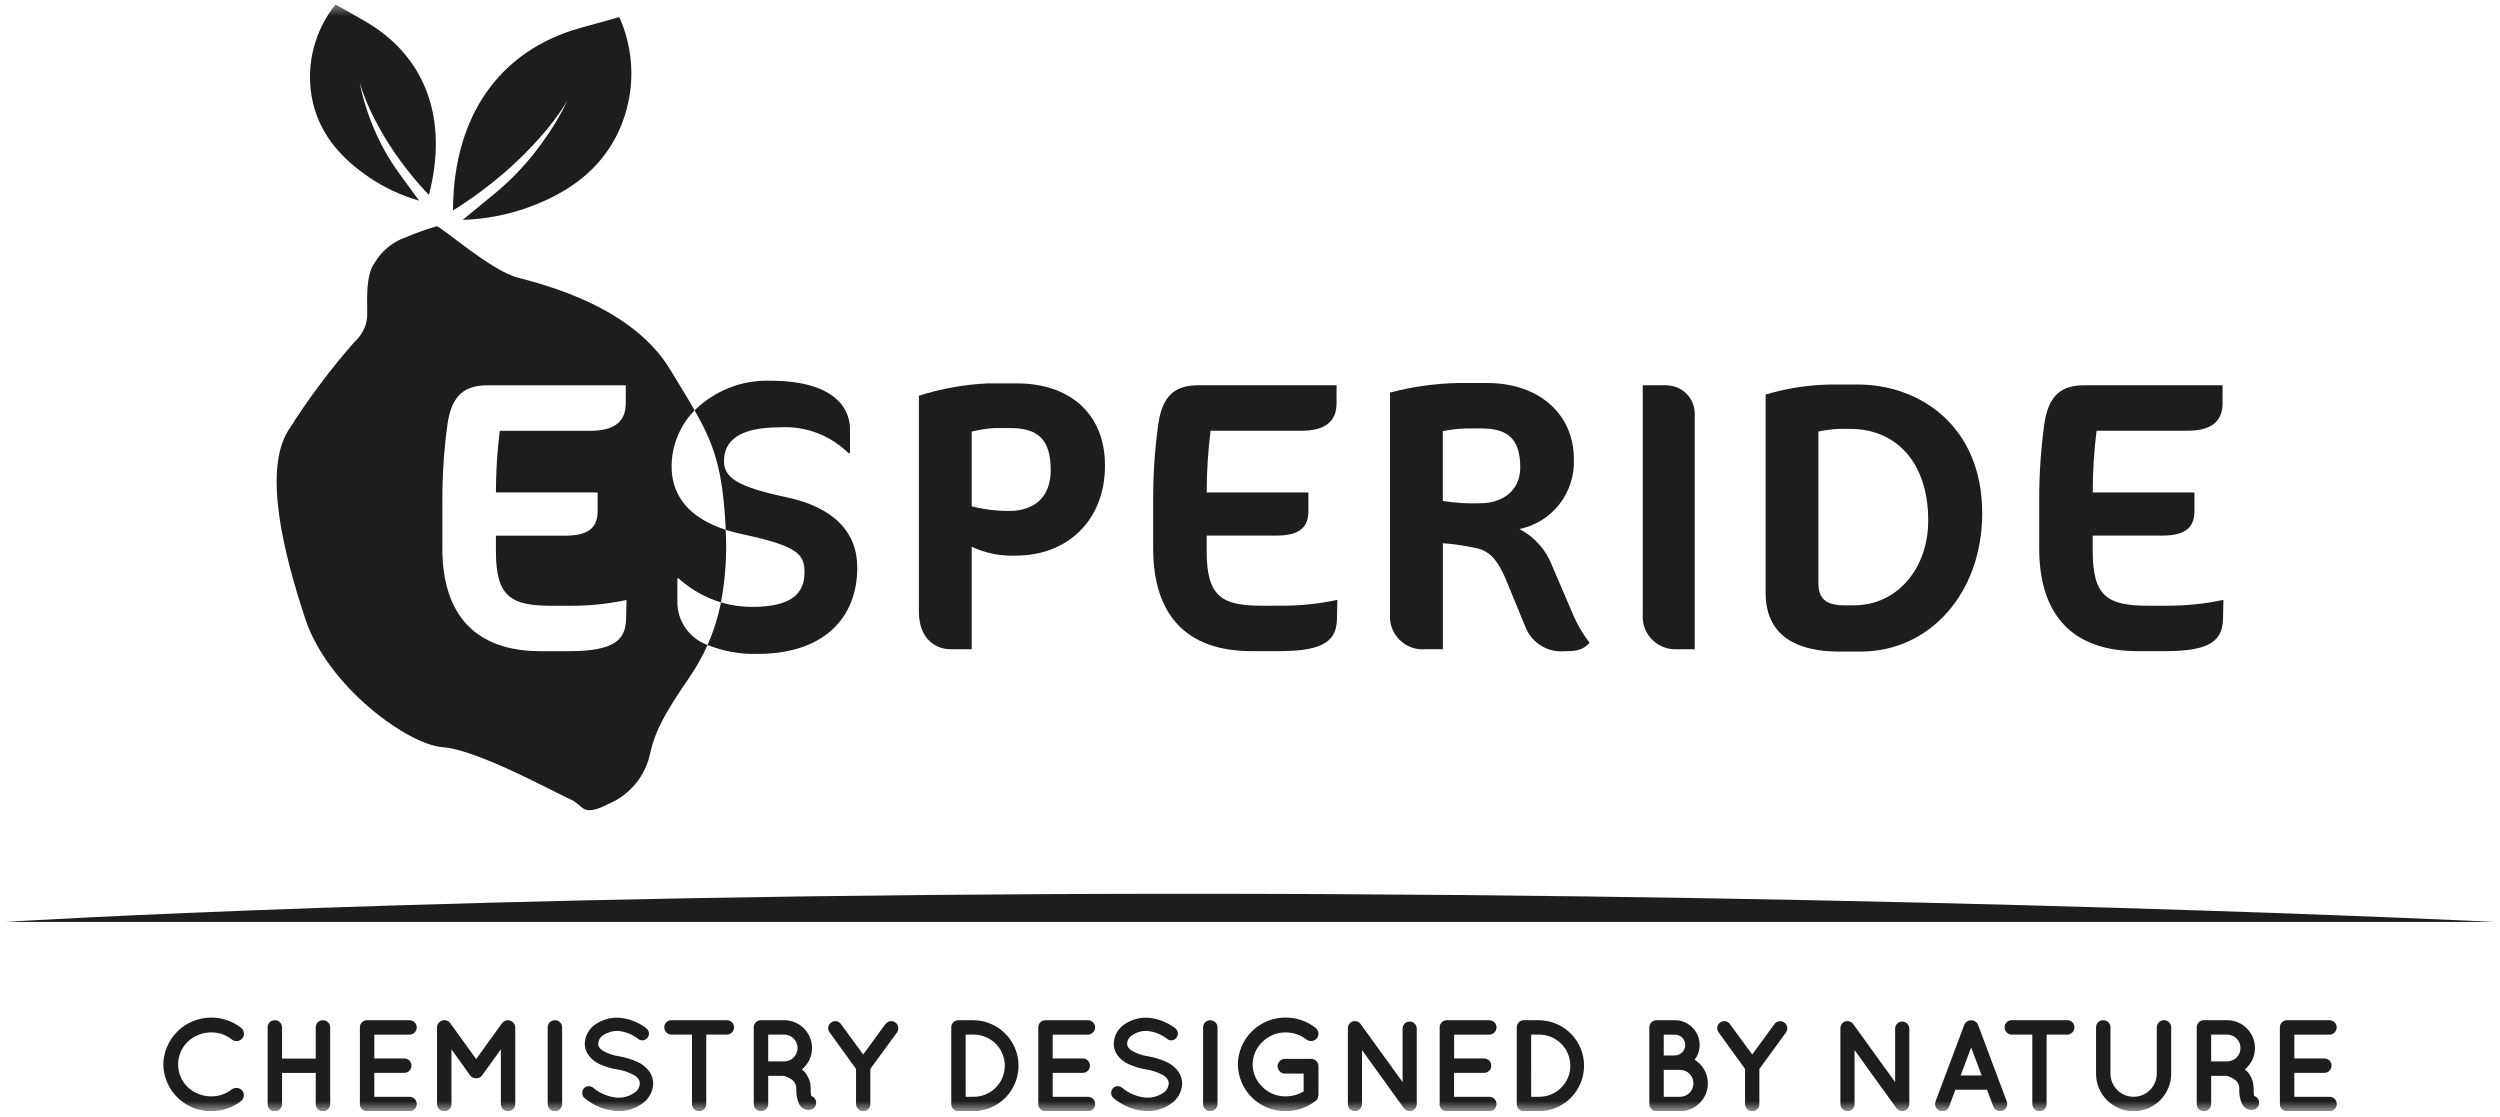
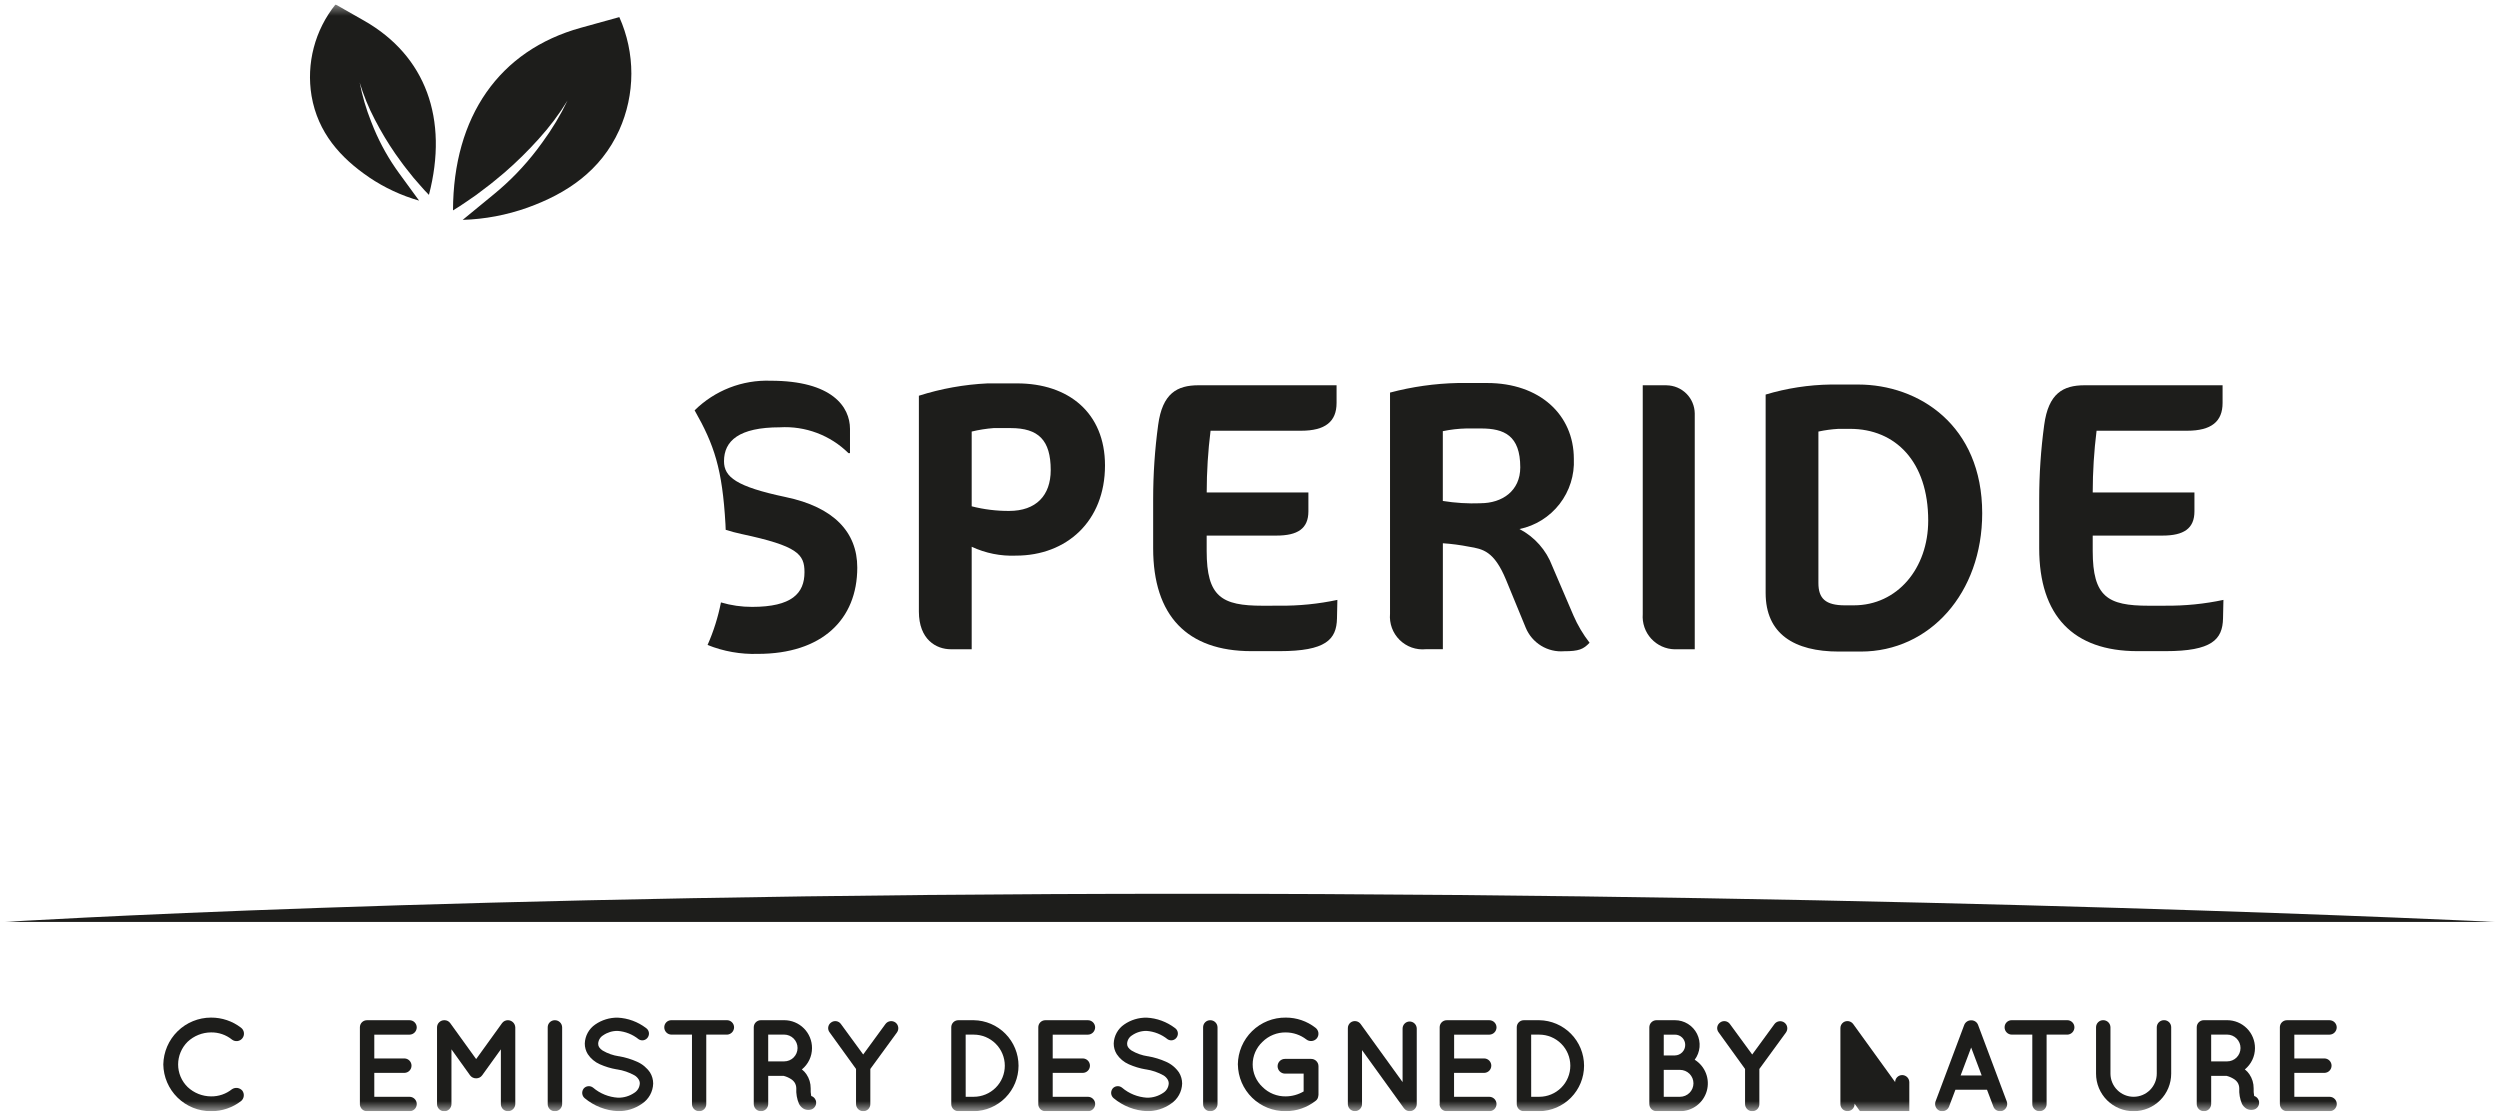
<svg xmlns="http://www.w3.org/2000/svg" fill="none" height="105" viewBox="0 0 235 105" width="235">
  <clipPath id="a">
    <path d="m.43.415h234.14v104.039h-234.14z" />
  </clipPath>
  <mask id="b" height="105" maskUnits="userSpaceOnUse" width="235" x="0" y="0">
    <path d="m234.57.415h-234.14v104.039h234.14z" fill="#fff" />
  </mask>
  <g clip-path="url(#a)">
    <g fill="#1d1d1b" mask="url(#b)">
      <path d="m15.351 100.054c.023-1.174.505-2.293 1.344-3.116.839-.823 1.966-1.284 3.141-1.284 1.021-.006 2.015.329 2.824.953.148.114.244.281.268.466s-.026.371-.14.519c-.114.148-.281.244-.466.268-.185.024-.371-.026-.519-.14-.557-.448-1.253-.686-1.968-.673-.818.004-1.604.319-2.2.88-.567.563-.888 1.328-.892 2.127-.001.396.078.788.231 1.153s.378.696.661.973c.595.562 1.382.876 2.2.88.714.012 1.41-.226 1.968-.672.151-.101.334-.144.515-.119.18.025.345.115.463.254.107.148.154.332.132.513-.023.182-.113.348-.254.465-.809.624-1.803.959-2.824.953-1.176.004-2.306-.456-3.146-1.279-.839-.824-1.321-1.945-1.339-3.121z" />
-       <path d="m25.157 103.782v-7.211c-.001-.089.015-.177.048-.259.033-.082.083-.157.145-.219.063-.063.137-.112.22-.145.082-.033.17-.05.259-.048.089-.002.178.015.261.048.083.033.158.082.222.145.064.062.114.137.149.22.035.082.052.171.052.26v2.933h3.165v-2.933c-.001-.089.015-.177.049-.259.033-.082.083-.157.146-.219.063-.063.137-.112.22-.145s.17-.05.259-.048c.089-.002.178.015.261.048.083.033.159.082.222.145.064.063.114.137.149.22.035.082.052.171.053.26v7.211c-0.0.089-.018.178-.053.26-.035.082-.085.157-.149.22-.064.062-.139.111-.222.144s-.172.05-.261.048c-.089.001-.177-.015-.259-.048-.082-.034-.157-.083-.22-.146-.063-.062-.112-.137-.146-.219s-.05-.17-.049-.259v-2.933h-3.165v2.933c0 .089-.018.178-.052.26s-.085.157-.149.219c-.064.063-.139.112-.222.145-.083.033-.172.05-.261.048-.089.001-.177-.015-.259-.048-.082-.034-.157-.083-.22-.146-.063-.062-.112-.137-.145-.219s-.05-.17-.048-.259z" />
      <path d="m33.83 103.782v-7.211c-.001-.089.015-.177.048-.259.033-.082.083-.157.145-.219.063-.063.137-.112.22-.145.082-.033.17-.05.259-.048h4c.178.002.348.073.473.199.126.126.197.296.199.473-.001.179-.072.351-.197.479-.126.128-.296.202-.475.206h-3.318v2.236h2.846c.175.007.342.081.463.208.122.127.19.295.19.471 0 .175-.068.344-.19.47-.122.127-.288.201-.463.208h-2.846v2.249h3.313c.18 0 .352.071.479.199.127.127.199.299.199.479s-.071.352-.199.479c-.127.128-.3.199-.479.199h-3.96c-.025 0-.025-.012-.025-.012l-.012.012c-.088 0-.176-.017-.257-.051-.082-.033-.156-.083-.218-.145-.062-.063-.112-.137-.146-.219-.034-.081-.051-.169-.051-.257" />
      <path d="m48.437 96.571v7.211c-.004.179-.078.35-.206.475-.128.126-.3.196-.479.197-.088 0-.176-.017-.257-.051-.082-.033-.156-.083-.218-.145-.062-.063-.112-.137-.145-.219-.034-.081-.051-.169-.05-.257v-5.146l-1.76 2.445c-.062.088-.145.159-.241.208s-.202.074-.31.073h-.024c-.109.001-.217-.024-.315-.073s-.182-.12-.247-.208l-1.748-2.445v5.146c0 .18-.071.352-.199.479-.127.128-.3.199-.479.199s-.352-.071-.479-.199c-.127-.127-.199-.299-.199-.479v-7.211c.001-.178.072-.348.198-.473s.295-.197.473-.199h.038c.105 0.0.209.026.303.075.093.049.174.119.234.206l2.432 3.373 2.432-3.373c.062-.088.145-.159.241-.208.096-.049.202-.074.31-.073h.011c.178.004.348.075.476.2s.202.294.209.472z" />
      <path d="m51.485 96.571c-.001-.089.015-.177.049-.259.033-.082.083-.157.146-.219.063-.063.137-.112.22-.145s.17-.05.259-.048c.179-.001.352.069.48.195.128.126.201.297.203.477v7.211c-.002.179-.075.351-.203.477-.128.126-.3.196-.48.195-.089.001-.177-.015-.259-.048-.082-.034-.157-.083-.22-.146-.063-.062-.112-.137-.146-.219s-.05-.17-.049-.259z" />
      <path d="m54.861 102.328c.108-.129.262-.21.429-.226.167-.016.334.034.464.14.656.558 1.475.888 2.334.941.544.011 1.077-.147 1.528-.452.152-.093.28-.222.371-.375.091-.153.144-.327.154-.505.003-.138-.035-.274-.11-.391-.093-.148-.218-.274-.366-.367-.519-.292-1.086-.486-1.675-.574h-.025c-.543-.093-1.073-.253-1.576-.477-.462-.202-.857-.533-1.136-.953-.186-.3-.284-.647-.282-1 .012-.353.106-.699.276-1.009.17-.31.41-.576.702-.776.62-.431 1.359-.657 2.114-.647.967.049 1.896.39 2.665.977.137.093.232.236.264.399s-.001.331-.092.469c-.044.07-.102.131-.17.178-.068.047-.145.081-.226.098-.081.017-.165.018-.246.002s-.158-.048-.227-.094c-.561-.455-1.248-.728-1.968-.782-.488-.008-.967.137-1.368.416-.134.081-.246.194-.327.328-.081.134-.128.286-.138.442-.006.12.024.239.086.342.088.127.2.234.33.317.469.277.989.46 1.528.539h.024c.581.101 1.147.273 1.686.513.495.216.919.567 1.223 1.014.192.313.293.672.293 1.039-.011.377-.113.745-.295 1.075-.183.329-.442.61-.755.819-.66.467-1.452.712-2.261.7-1.148-.055-2.247-.484-3.129-1.222-.128-.107-.21-.26-.228-.426s.027-.333.128-.466" />
      <path d="m68.329 97.255h-1.94v6.526c.001.089-.015.177-.048.259s-.083.157-.145.22c-.063.062-.137.112-.219.145-.082.034-.17.05-.259.049-.088 0-.176-.017-.258-.051-.082-.034-.156-.083-.218-.146-.062-.062-.112-.137-.145-.218-.034-.082-.051-.17-.051-.258v-6.526h-1.932c-.18-.002-.351-.076-.477-.204s-.196-.301-.195-.481c-.001-.089.015-.176.049-.259.033-.082.083-.157.145-.219.063-.063.137-.112.219-.145s.17-.05.259-.049h5.216c.088-0.0.176.017.258.051s.156.083.218.146c.062.062.112.137.146.218.034.082.051.169.051.258-.001.179-.072.351-.198.479-.126.128-.296.202-.475.206z" />
      <path d="m76.684 103.439c.029.084.04.173.034.262s-.03.176-.07.255c-.04.08-.095.151-.162.209-.067.058-.145.102-.23.13-.087.024-.177.036-.268.037h-.013c-.169.001-.334-.046-.477-.135-.163-.109-.297-.256-.39-.428-.197-.463-.285-.965-.257-1.467-.001-.185-.052-.366-.147-.525-.093-.145-.219-.266-.367-.355-.211-.133-.442-.232-.684-.292h-1.442v2.651c-.002.18-.075.351-.203.477-.128.127-.301.197-.481.196-.088 0-.176-.017-.258-.051-.082-.033-.156-.083-.219-.146-.063-.062-.112-.136-.146-.218-.034-.082-.051-.17-.051-.258v-7.211c-.001-.089.016-.177.049-.259.034-.082.083-.157.146-.219s.137-.112.22-.145c.082-.033.17-.05.259-.049h2.187c.345-0.0.686.068 1.004.2.318.132.607.326.85.57.243.244.435.534.566.853.131.319.197.66.195 1.005-.001.383-.086.761-.251 1.107-.165.346-.405.651-.702.893.167.126.312.279.428.453.265.389.404.849.4 1.319-.011.242.005.484.049.722.099.031.189.084.264.156.074.072.131.161.164.259m-1.711-4.913c.002-.166-.03-.331-.093-.485s-.155-.294-.272-.412c-.117-.118-.256-.212-.41-.276-.153-.064-.318-.097-.484-.097h-1.5v2.518h1.5c.332.001.651-.129.887-.363.236-.234.37-.552.371-.884z" />
      <path d="m84.317 97.047-2.506 3.435v3.3c.001.089-.015.177-.048.259s-.083.157-.145.22c-.063.062-.137.112-.219.145-.082.034-.17.05-.259.049-.178-.002-.348-.073-.474-.199s-.197-.296-.199-.474v-3.3l-2.48-3.435c-.055-.069-.095-.148-.118-.233s-.029-.174-.016-.261c.013-.087.043-.171.089-.246.046-.075.107-.14.179-.19.07-.053.15-.091.235-.113s.174-.025.261-.012.17.045.244.091c.074.047.139.108.189.18l2.09 2.86 2.09-2.86c.052-.072.118-.132.193-.179.076-.046.16-.077.247-.091.088-.014.177-.01.263.011s.167.059.239.111c.14.106.233.262.26.435.027.173-.013.35-.114.494z" />
      <path d="m89.419 103.782v-7.211c-.001-.089.015-.176.048-.259.033-.082.083-.157.145-.219.063-.063.137-.112.219-.145.082-.033.17-.05.258-.049h1.44c1.123.017 2.195.475 2.983 1.276.788.8 1.23 1.879 1.23 3.001 0 1.124-.442 2.202-1.23 3.002-.788.801-1.859 1.259-2.983 1.276h-1.44c-.088 0-.176-.017-.257-.051-.082-.033-.156-.083-.218-.145-.062-.063-.112-.137-.145-.219-.034-.081-.051-.169-.05-.257zm1.356-.684h.755c.775 0 1.518-.308 2.066-.856.548-.547.856-1.29.856-2.065 0-.775-.308-1.518-.856-2.066s-1.291-.856-2.066-.856h-.758z" />
      <path d="m97.6 103.782v-7.211c-.001-.089.015-.177.048-.259.033-.082.083-.157.145-.219s.137-.112.219-.145c.082-.033.17-.05.259-.048h4c.177.002.347.073.473.199.126.126.197.296.199.473-.001.179-.072.351-.197.479-.126.128-.296.202-.475.206h-3.316v2.236h2.848c.175.007.341.081.463.208s.19.295.19.471c0 .175-.068.344-.19.47-.122.127-.288.201-.463.208h-2.848v2.249h3.313c.18 0 .352.071.479.199.127.127.199.299.199.479s-.072.352-.199.479c-.127.128-.299.199-.479.199h-3.96c-.025 0-.025-.012-.025-.012l-.012.012c-.088 0-.176-.017-.258-.051-.082-.033-.156-.083-.218-.145-.062-.063-.112-.137-.146-.219-.034-.081-.051-.169-.051-.257z" />
      <path d="m104.581 102.328c.107-.129.261-.21.428-.226.168-.016.334.034.465.14.655.558 1.474.888 2.334.941.543.011 1.077-.147 1.528-.452.152-.093.279-.222.371-.375.091-.153.144-.327.154-.505.002-.138-.036-.274-.11-.391-.093-.148-.218-.274-.366-.367-.519-.292-1.087-.486-1.675-.574h-.025c-.544-.093-1.073-.253-1.576-.477-.463-.202-.857-.533-1.136-.953-.187-.3-.285-.647-.282-1 .011-.353.106-.699.276-1.009.17-.31.41-.576.702-.776.619-.431 1.359-.657 2.114-.647.966.049 1.895.39 2.665.977.136.093.231.236.263.399s-.001.331-.092.469c-.044.07-.102.131-.17.178-.068.047-.145.081-.226.098-.081.017-.164.018-.245.002-.082-.016-.159-.048-.227-.094-.562-.455-1.248-.728-1.968-.782-.489-.008-.967.137-1.368.416-.134.081-.246.194-.327.328-.081.134-.129.286-.138.442-.007.12.023.239.086.342.087.127.2.234.33.317.469.277.988.46 1.528.539h.024c.581.101 1.147.273 1.686.513.496.215.921.567 1.226 1.015.191.313.293.672.293 1.039-.012.377-.113.745-.296 1.075-.183.329-.442.61-.755.819-.661.467-1.453.712-2.261.7-1.149-.055-2.248-.484-3.129-1.222-.128-.107-.21-.26-.229-.426-.018-.166.028-.333.129-.466" />
      <path d="m113.092 96.571c-.001-.089.015-.177.049-.259.033-.082.083-.157.145-.219.063-.063.138-.112.22-.145s.17-.05.259-.048c.179-.001.352.069.48.195s.201.297.203.477v7.211c-.002.179-.075.351-.203.477s-.301.196-.48.195c-.089.001-.177-.015-.259-.048-.082-.034-.157-.083-.22-.146-.062-.062-.112-.137-.145-.219-.034-.082-.05-.17-.049-.259z" />
      <path d="m116.357 100.066c.006-.586.127-1.165.357-1.704s.564-1.028.983-1.438c.419-.41.914-.733 1.458-.951.545-.218 1.126-.326 1.712-.319 1.01-.003 1.99.333 2.786.953.075.056.138.126.185.206s.078.169.091.261c.012.092.006.186-.018.276-.024.09-.066.174-.123.248-.118.144-.287.236-.473.257-.185.021-.371-.032-.518-.147-.553-.426-1.231-.658-1.93-.66-.407-.007-.813.068-1.191.222-.378.153-.721.381-1.009.67-.289.271-.519.599-.676.962-.158.364-.239.756-.239 1.152 0 .396.081.788.239 1.152.157.363.387.691.676.962.288.289.631.518 1.009.671s.784.228 1.191.221c.59-.006 1.167-.166 1.675-.464v-1.675h-1.748c-.185 0-.363-.074-.495-.205-.131-.131-.205-.309-.205-.495.001-.091.019-.181.055-.265.035-.084.087-.16.152-.224.065-.064.142-.114.227-.147.085-.034.175-.05.266-.049h2.435c.092-.003.184.013.269.046.086.033.164.083.23.147.066.064.119.14.155.225.036.084.055.175.055.267v2.7c-.005.07-.017.14-.036.208-.009.02-.017.04-.024.061v.012c-.043.121-.125.224-.233.294-.792.618-1.769.953-2.774.953-.584.009-1.165-.098-1.708-.313-.543-.216-1.038-.537-1.457-.945s-.754-.894-.984-1.431c-.231-.537-.353-1.114-.361-1.699" />
      <path d="m128.03 103.782c0 .088-.017.174-.051.255-.033.081-.082.154-.144.216s-.135.111-.216.144c-.081.034-.168.051-.255.051-.088 0-.174-.017-.255-.051-.081-.033-.154-.082-.216-.144s-.111-.135-.144-.216c-.034-.081-.051-.167-.051-.255v-7.113c-.005-.109.017-.217.064-.315.047-.098.117-.183.205-.247.143-.102.321-.143.494-.116.174.027.33.121.435.262l3.947 5.464v-5.036c.001-.175.071-.342.195-.466s.291-.193.466-.194c.176.001.344.07.47.194.125.123.197.291.201.467v7.1c-.001.178-.072.348-.198.474-.125.126-.295.197-.473.198-.096-.002-.191-.024-.277-.067-.086-.042-.163-.102-.223-.177-.024-.021-.045-.046-.062-.074l-3.912-5.425z" />
      <path d="m135.329 103.782v-7.211c-.001-.089.015-.177.049-.259.033-.082.082-.157.145-.219s.137-.112.22-.145c.082-.033.17-.05.258-.048h4c.178.002.348.073.474.199.125.126.197.296.198.473-.001.179-.071.351-.197.479-.125.128-.296.202-.475.206h-3.313v2.236h2.841c.176.007.342.081.464.208.121.127.189.295.189.471 0 .175-.068.344-.189.47-.122.127-.288.201-.464.208h-2.848v2.249h3.313c.18 0 .353.071.48.199.127.127.198.299.198.479s-.071.352-.198.479c-.127.128-.3.199-.48.199h-3.965c-.025 0-.025-.012-.025-.012l-.012.012c-.088 0-.176-.017-.257-.051-.082-.033-.156-.083-.218-.145-.063-.063-.112-.137-.146-.219-.034-.081-.051-.169-.051-.257" />
      <path d="m142.575 103.782v-7.211c-.001-.089.015-.176.049-.259.033-.082.082-.157.145-.219.062-.063.137-.112.219-.145.082-.033.17-.05.258-.049h1.443c1.123.017 2.195.475 2.983 1.276s1.23 1.879 1.23 3.001c0 1.124-.442 2.202-1.23 3.002-.788.801-1.86 1.259-2.983 1.276h-1.443c-.088 0-.175-.017-.257-.051-.082-.033-.156-.083-.218-.145-.063-.063-.112-.137-.145-.219-.034-.081-.051-.169-.051-.257zm1.356-.684h.758c.775 0 1.518-.308 2.066-.856.548-.547.855-1.29.855-2.065 0-.775-.307-1.518-.855-2.066s-1.291-.856-2.066-.856h-.76z" />
      <path d="m155.037 103.782v-7.211c0-.088.017-.176.05-.257.034-.082.083-.156.146-.218.062-.062.136-.112.218-.146.081-.034.169-.051.257-.051h1.736c.431 0.0.854.12 1.221.347s.663.551.856.937c.193.386.274.818.236 1.247-.039.43-.196.84-.455 1.185.483.3.855.75 1.059 1.28.205.531.231 1.114.075 1.661-.156.546-.486 1.027-.94 1.37-.454.342-1.007.528-1.576.528h-2.163c-.011 0-.011-.012-.011-.012-.025 0-.025.012-.038.012-.178-.002-.347-.073-.473-.199-.125-.125-.197-.295-.198-.473zm1.356-4.571h1.051c.259-.004.506-.11.687-.296.181-.185.282-.435.279-.694.001-.127-.024-.253-.072-.37s-.119-.224-.209-.314c-.09-.09-.197-.161-.314-.209-.118-.048-.244-.072-.371-.072h-1.051zm0 3.887h1.527c.336 0 .657-.133.895-.371.237-.237.37-.559.37-.894 0-.336-.133-.657-.37-.895-.238-.237-.559-.37-.895-.37h-1.527z" />
      <path d="m167.886 97.047-2.506 3.435v3.3c.001.089-.015.177-.048.259-.034.082-.083.157-.146.22-.062.062-.137.112-.219.145-.082.034-.17.05-.259.049-.178-.002-.348-.073-.474-.199s-.197-.296-.199-.474v-3.3l-2.48-3.435c-.055-.069-.095-.148-.118-.233s-.029-.174-.016-.261c.012-.087.043-.171.089-.245s.107-.14.179-.19c.07-.053.15-.092.235-.113.085-.021.174-.025.26-.012.087.014.17.045.245.092.074.047.138.108.188.18l2.091 2.86 2.09-2.86c.105-.142.261-.236.435-.264.174-.027.352.015.495.118s.24.258.269.431c.03.174-.01.352-.111.496z" />
-       <path d="m174.33 103.782c0 .177-.07.346-.195.471s-.295.195-.471.195c-.177 0-.346-.07-.471-.195s-.195-.294-.195-.471v-7.113c-.005-.109.017-.217.064-.315.047-.098.117-.183.205-.247.143-.102.32-.143.494-.116.173.027.329.121.435.262l3.947 5.464v-5.036c.001-.175.071-.342.195-.466s.291-.193.466-.194c.176.001.344.07.47.193.125.123.198.291.202.467v7.1c-.002.178-.073.348-.199.474-.125.126-.295.197-.473.198-.096-.002-.191-.024-.277-.067-.087-.042-.163-.102-.223-.177-.024-.021-.045-.046-.062-.074l-3.912-5.425z" />
+       <path d="m174.33 103.782c0 .177-.07.346-.195.471s-.295.195-.471.195c-.177 0-.346-.07-.471-.195s-.195-.294-.195-.471v-7.113c-.005-.109.017-.217.064-.315.047-.098.117-.183.205-.247.143-.102.32-.143.494-.116.173.027.329.121.435.262l3.947 5.464c.001-.175.071-.342.195-.466s.291-.193.466-.194c.176.001.344.07.47.193.125.123.198.291.202.467v7.1c-.002.178-.073.348-.199.474-.125.126-.295.197-.473.198-.096-.002-.191-.024-.277-.067-.087-.042-.163-.102-.223-.177-.024-.021-.045-.046-.062-.074l-3.912-5.425z" />
      <path d="m186.779 102.438h-2.971l-.6 1.589c-.051.126-.139.234-.253.311-.113.076-.246.116-.383.116-.078.001-.157-.012-.232-.036-.168-.066-.304-.194-.378-.359-.075-.164-.083-.351-.022-.521l2.7-7.2c.052-.129.142-.238.258-.315s.253-.116.391-.113c.139-.004.276.035.392.111s.205.187.255.317l2.7 7.2c.061.17.054.357-.021.521-.075.165-.211.293-.379.359-.074.026-.153.038-.232.036-.135.002-.267-.038-.379-.115-.111-.076-.197-.185-.244-.312zm-.5-1.345-.99-2.627-.99 2.627z" />
      <path d="m194.324 97.255h-1.943v6.526c.001.089-.015.177-.049.259-.033.082-.082.157-.145.22-.063.062-.137.112-.22.145-.082.034-.17.05-.258.049-.089 0-.176-.017-.258-.051s-.156-.083-.218-.146c-.063-.062-.112-.137-.146-.218-.033-.082-.051-.17-.05-.258v-6.526h-1.932c-.18-.002-.352-.076-.477-.204-.126-.128-.196-.301-.195-.481-.002-.089.015-.176.048-.259.034-.082.083-.157.146-.219.062-.063.137-.112.219-.145s.17-.05.259-.049h5.219c.088-0.0.176.017.257.051.082.034.156.083.219.146.062.062.112.137.146.218.033.082.051.169.051.258-.002.179-.073.351-.198.479-.126.128-.296.202-.475.206z" />
      <path d="m200.56 104.454c-.464.001-.923-.09-1.352-.267s-.819-.438-1.147-.766-.588-.718-.765-1.146c-.178-.429-.268-.889-.268-1.353v-4.351c-.001-.089.016-.177.049-.259.034-.082.083-.157.146-.22.063-.063.137-.112.219-.146.083-.033.171-.05.259-.049.18-.001.353.07.481.196s.201.298.202.477v4.351c0 .577.23 1.131.638 1.539s.961.637 1.538.637 1.131-.229 1.539-.637.637-.962.637-1.539v-4.351c0-.089.018-.178.053-.26.034-.082.085-.157.148-.22.064-.063.14-.112.222-.145.083-.033.172-.05.261-.048.089-.001.177.015.259.049s.157.083.22.146c.062.063.112.137.145.22s.05.17.048.259v4.351c0 .937-.372 1.835-1.034 2.497-.663.663-1.561 1.035-2.498 1.035z" />
      <path d="m212.323 103.439c.029.084.04.173.034.262s-.03.176-.069.255c-.04.08-.095.151-.163.209-.067.058-.145.102-.23.13-.087.024-.177.036-.268.037h-.013c-.168.001-.334-.046-.477-.135-.163-.109-.297-.256-.39-.428-.197-.463-.285-.965-.257-1.467-.001-.185-.052-.366-.147-.525-.093-.145-.219-.266-.367-.355-.211-.133-.442-.232-.684-.292h-1.442v2.651c-.002.18-.075.351-.203.477-.128.127-.301.197-.481.196-.088 0-.176-.017-.258-.051-.081-.033-.156-.083-.218-.146-.063-.062-.112-.136-.146-.218s-.051-.17-.051-.258v-7.211c-.001-.089.016-.177.049-.259.034-.082.083-.157.146-.219s.137-.112.219-.145c.083-.033.171-.05.259-.049h2.187c.345-0.0.686.068 1.004.2.318.132.607.326.851.57.243.244.435.534.565.853.131.319.197.66.195 1.005 0 .383-.086.761-.251 1.107s-.405.651-.702.893c.167.126.312.279.428.453.265.389.404.849.4 1.319-.011.242.006.484.049.722.099.031.19.084.264.156s.131.161.164.259m-1.711-4.913c.002-.166-.03-.331-.092-.485-.063-.154-.156-.294-.273-.412-.117-.118-.256-.212-.409-.276-.154-.064-.318-.097-.485-.097h-1.5v2.518h1.5c.332.001.652-.129.888-.363s.369-.552.371-.884z" />
      <path d="m214.308 103.782v-7.211c-.002-.089.015-.177.048-.259.033-.082.083-.157.146-.219.062-.063.137-.112.219-.145s.17-.05.259-.048h4c.177.002.347.073.473.199.126.126.197.296.199.473-.001.179-.072.351-.197.479-.126.128-.296.202-.475.206h-3.313v2.236h2.848c.175.007.341.081.463.208s.19.295.19.471c0 .175-.068.344-.19.47-.122.127-.288.201-.463.208h-2.848v2.249h3.313c.18 0 .352.071.479.199.127.127.199.299.199.479s-.072.352-.199.479c-.127.128-.299.199-.479.199h-3.96c-.024 0-.024-.012-.024-.012l-.013.012c-.089 0-.176-.017-.258-.051-.081-.033-.156-.083-.218-.145-.063-.063-.112-.137-.146-.219-.033-.081-.051-.169-.05-.257" />
      <path d="m.43 86.663h234.14s-53.94-2.648-122.982-2.648c-69.042 0-111.158 2.648-111.158 2.648z" />
-       <path d="m63.672 56.575v-2.209h.11c1.146 1.04 2.509 1.812 3.99 2.26.422-2.25.571-4.543.442-6.829-3.26-1.056-5.085-3.03-5.085-5.971.013-1.967.789-3.852 2.165-5.257-.634-1.115-1.393-2.343-2.307-3.85-3.566-5.879-11.7-7.93-14.311-8.621s-7.263-4.883-7.646-4.824c-.981.284-1.944.628-2.883 1.031-1.215.417-2.242 1.251-2.9 2.354-1.008 1.272-.663 4.284-.739 5.206-.104.89-.535 1.71-1.21 2.3-2.287 2.604-4.364 5.385-6.211 8.318-2.315 3.754-.505 11.317 1.619 17.711s9.673 11.821 12.924 12.045 10.747 4.367 11.994 4.9 1.03 1.745 3.568.431c1.002-.42 1.885-1.081 2.572-1.922s1.156-1.84 1.366-2.906c.471-2.038 1.32-3.642 3.619-6.988.682-.986 1.271-2.033 1.761-3.127-.833-.3-1.554-.851-2.062-1.576s-.781-1.59-.78-2.476m-4.813 1.557c-.035 1.993-1.05 3.079-5.4 3.079h-2.636c-6.049 0-9.237-3.332-9.237-9.671v-4.6c0-2.338.157-4.673.47-6.99.4-2.97 1.776-3.731 3.8-3.731h12.972v1.666c0 1.739-1.051 2.609-3.333 2.609h-8.512c-.239 1.924-.361 3.861-.363 5.8h9.562v1.774c0 1.63-1.013 2.282-3.005 2.282h-6.557v1.449c0 4.31 1.413 5.144 5.253 5.144h1.594c1.825.018 3.647-.164 5.433-.544z" />
      <path d="m73.85 46.723c-4.636-.978-5.794-1.883-5.794-3.368 0-1.92 1.412-3.188 5.251-3.188 1.185-.07 2.371.11 3.482.528s2.121 1.065 2.965 1.899h.145v-2.279c0-2.064-1.666-4.527-7.462-4.527-1.317-.047-2.631.175-3.859.654-1.228.479-2.346 1.204-3.284 2.13 1.84 3.233 2.606 5.494 2.9 10.709.01.178.014.345.021.52.473.153.976.286 1.507.4 5.252 1.123 5.9 1.884 5.9 3.586 0 1.993-1.195 3.26-4.926 3.26-.991.003-1.976-.139-2.926-.42-.27 1.376-.692 2.717-1.259 4 1.501.604 3.111.889 4.728.838 6.014 0 9.345-3.224 9.345-8.113 0-3.332-2.209-5.687-6.737-6.629" />
      <path d="m95.612 36.039h-2.788c-2.191.104-4.359.493-6.449 1.159v20.283c0 2.644 1.631 3.549 3.008 3.549h1.956v-9.635c1.301.609 2.73.895 4.165.834 4.744 0 8.366-3.224 8.366-8.476 0-4.962-3.441-7.714-8.258-7.714zm-.76 11.988c-1.185.006-2.365-.14-3.513-.434v-7.027c.678-.164 1.368-.273 2.063-.326h1.6c2.608 0 3.766 1.123 3.766 3.948 0 2.39-1.375 3.839-3.911 3.839" />
      <path d="m118.68 56.938c-3.841 0-5.253-.834-5.253-5.144v-1.449h6.556c1.993 0 3.006-.651 3.006-2.282v-1.774h-9.559c.002-1.939.122-3.876.362-5.8h8.512c2.283 0 3.333-.87 3.333-2.608v-1.666h-12.971c-2.028 0-3.4.762-3.8 3.731-.314 2.317-.471 4.653-.47 6.991v4.6c0 6.339 3.188 9.671 9.237 9.671h2.643c4.346 0 5.361-1.087 5.4-3.08l.037-1.738c-1.786.38-3.609.562-5.434.544z" />
      <path d="m145.911 53.207c-.563-1.499-1.659-2.737-3.079-3.477 1.497-.312 2.833-1.147 3.769-2.356.936-1.208 1.412-2.711 1.34-4.237 0-4.165-3.226-7.134-8.15-7.134h-2.753c-2.153.046-4.293.348-6.376.9v20.79c-.04.451.021.905.176 1.33.156.425.404.81.726 1.129.322.318.71.562 1.136.713.427.151.882.206 1.332.161h1.597v-9.96c.828.055 1.65.164 2.463.325 1.3.218 2.354.4 3.477 3.116l1.847 4.491c.289.705.795 1.3 1.445 1.699.649.399 1.409.581 2.168.519 1.377 0 1.812-.182 2.39-.8-.613-.79-1.124-1.654-1.521-2.572zm-6.737-5.9c-1.187.044-2.376-.029-3.549-.217v-6.56c.727-.152 1.467-.237 2.209-.254h1.377c2.173 0 3.694.652 3.694 3.659 0 2.209-1.7 3.368-3.731 3.368" />
      <path d="m156.664 36.215h-2.246v21.519c-.031.417.023.835.159 1.23s.352.758.633 1.067c.282.309.623.557 1.004.73.38.172.792.265 1.21.273h1.883v-22.171c-.009-.698-.29-1.366-.784-1.859s-1.161-.775-1.859-.784" />
      <path d="m174.664 36.146h-2.573c-2.074.029-4.135.346-6.121.943v18.653c0 3.839 2.68 5.505 6.883 5.505h2.063c6.484 0 11.411-5.505 11.411-13 0-8.295-5.977-12.101-11.663-12.101zm-.4 20.756h-.834c-1.846 0-2.5-.652-2.5-2.1v-14.236c.62-.133 1.249-.218 1.883-.254h1.087c4.274 0 7.352 3.078 7.352 8.62 0 4.492-2.9 7.969-6.991 7.969" />
      <path d="m203.561 56.938h-1.593c-3.841 0-5.253-.834-5.253-5.144v-1.449h6.556c1.993 0 3.006-.651 3.006-2.282v-1.774h-9.562c.002-1.939.123-3.876.362-5.8h8.512c2.283 0 3.333-.87 3.333-2.608v-1.666h-12.968c-2.028 0-3.4.762-3.8 3.731-.314 2.317-.471 4.653-.47 6.991v4.6c0 6.339 3.188 9.671 9.237 9.671h2.643c4.346 0 5.361-1.087 5.4-3.08l.038-1.738c-1.786.38-3.609.562-5.434.544" />
      <path d="m44.762 18.327.9-.682c.306-.223.6-.458.889-.7s.585-.475.869-.722c1.136-.984 2.208-2.038 3.211-3.157 1.019-1.119 1.93-2.333 2.721-3.624-.667 1.385-1.461 2.705-2.371 3.943-.168.232-.338.462-.511.69-1.179 1.546-2.535 2.948-4.039 4.18l-2.939 2.413c2.081-.063 4.139-.452 6.1-1.152 3.684-1.326 6.872-3.453 8.612-7.278.752-1.671 1.142-3.482 1.144-5.314s-.384-3.644-1.132-5.316l-3.609 1c-7.692 2.125-12 8.354-12.025 17.17.42-.258.839-.518 1.236-.8z" />
      <path d="m34.704 16.675c1.439.97 3.022 1.707 4.691 2.184l-1.865-2.556c-.955-1.306-1.753-2.719-2.378-4.211-.091-.22-.179-.441-.266-.663-.473-1.19-.834-2.421-1.079-3.678.364 1.207.843 2.376 1.43 3.492.573 1.111 1.216 2.184 1.926 3.213.177.258.366.508.549.762s.37.506.57.749l.587.738.623.714c.26.312.544.608.828.9 1.857-7.14-.3-13.065-6.071-16.362l-2.708-1.542c-.96 1.194-1.657 2.577-2.046 4.059s-.46 3.029-.209 4.541c.592 3.452 2.719 5.828 5.418 7.656" />
    </g>
  </g>
</svg>